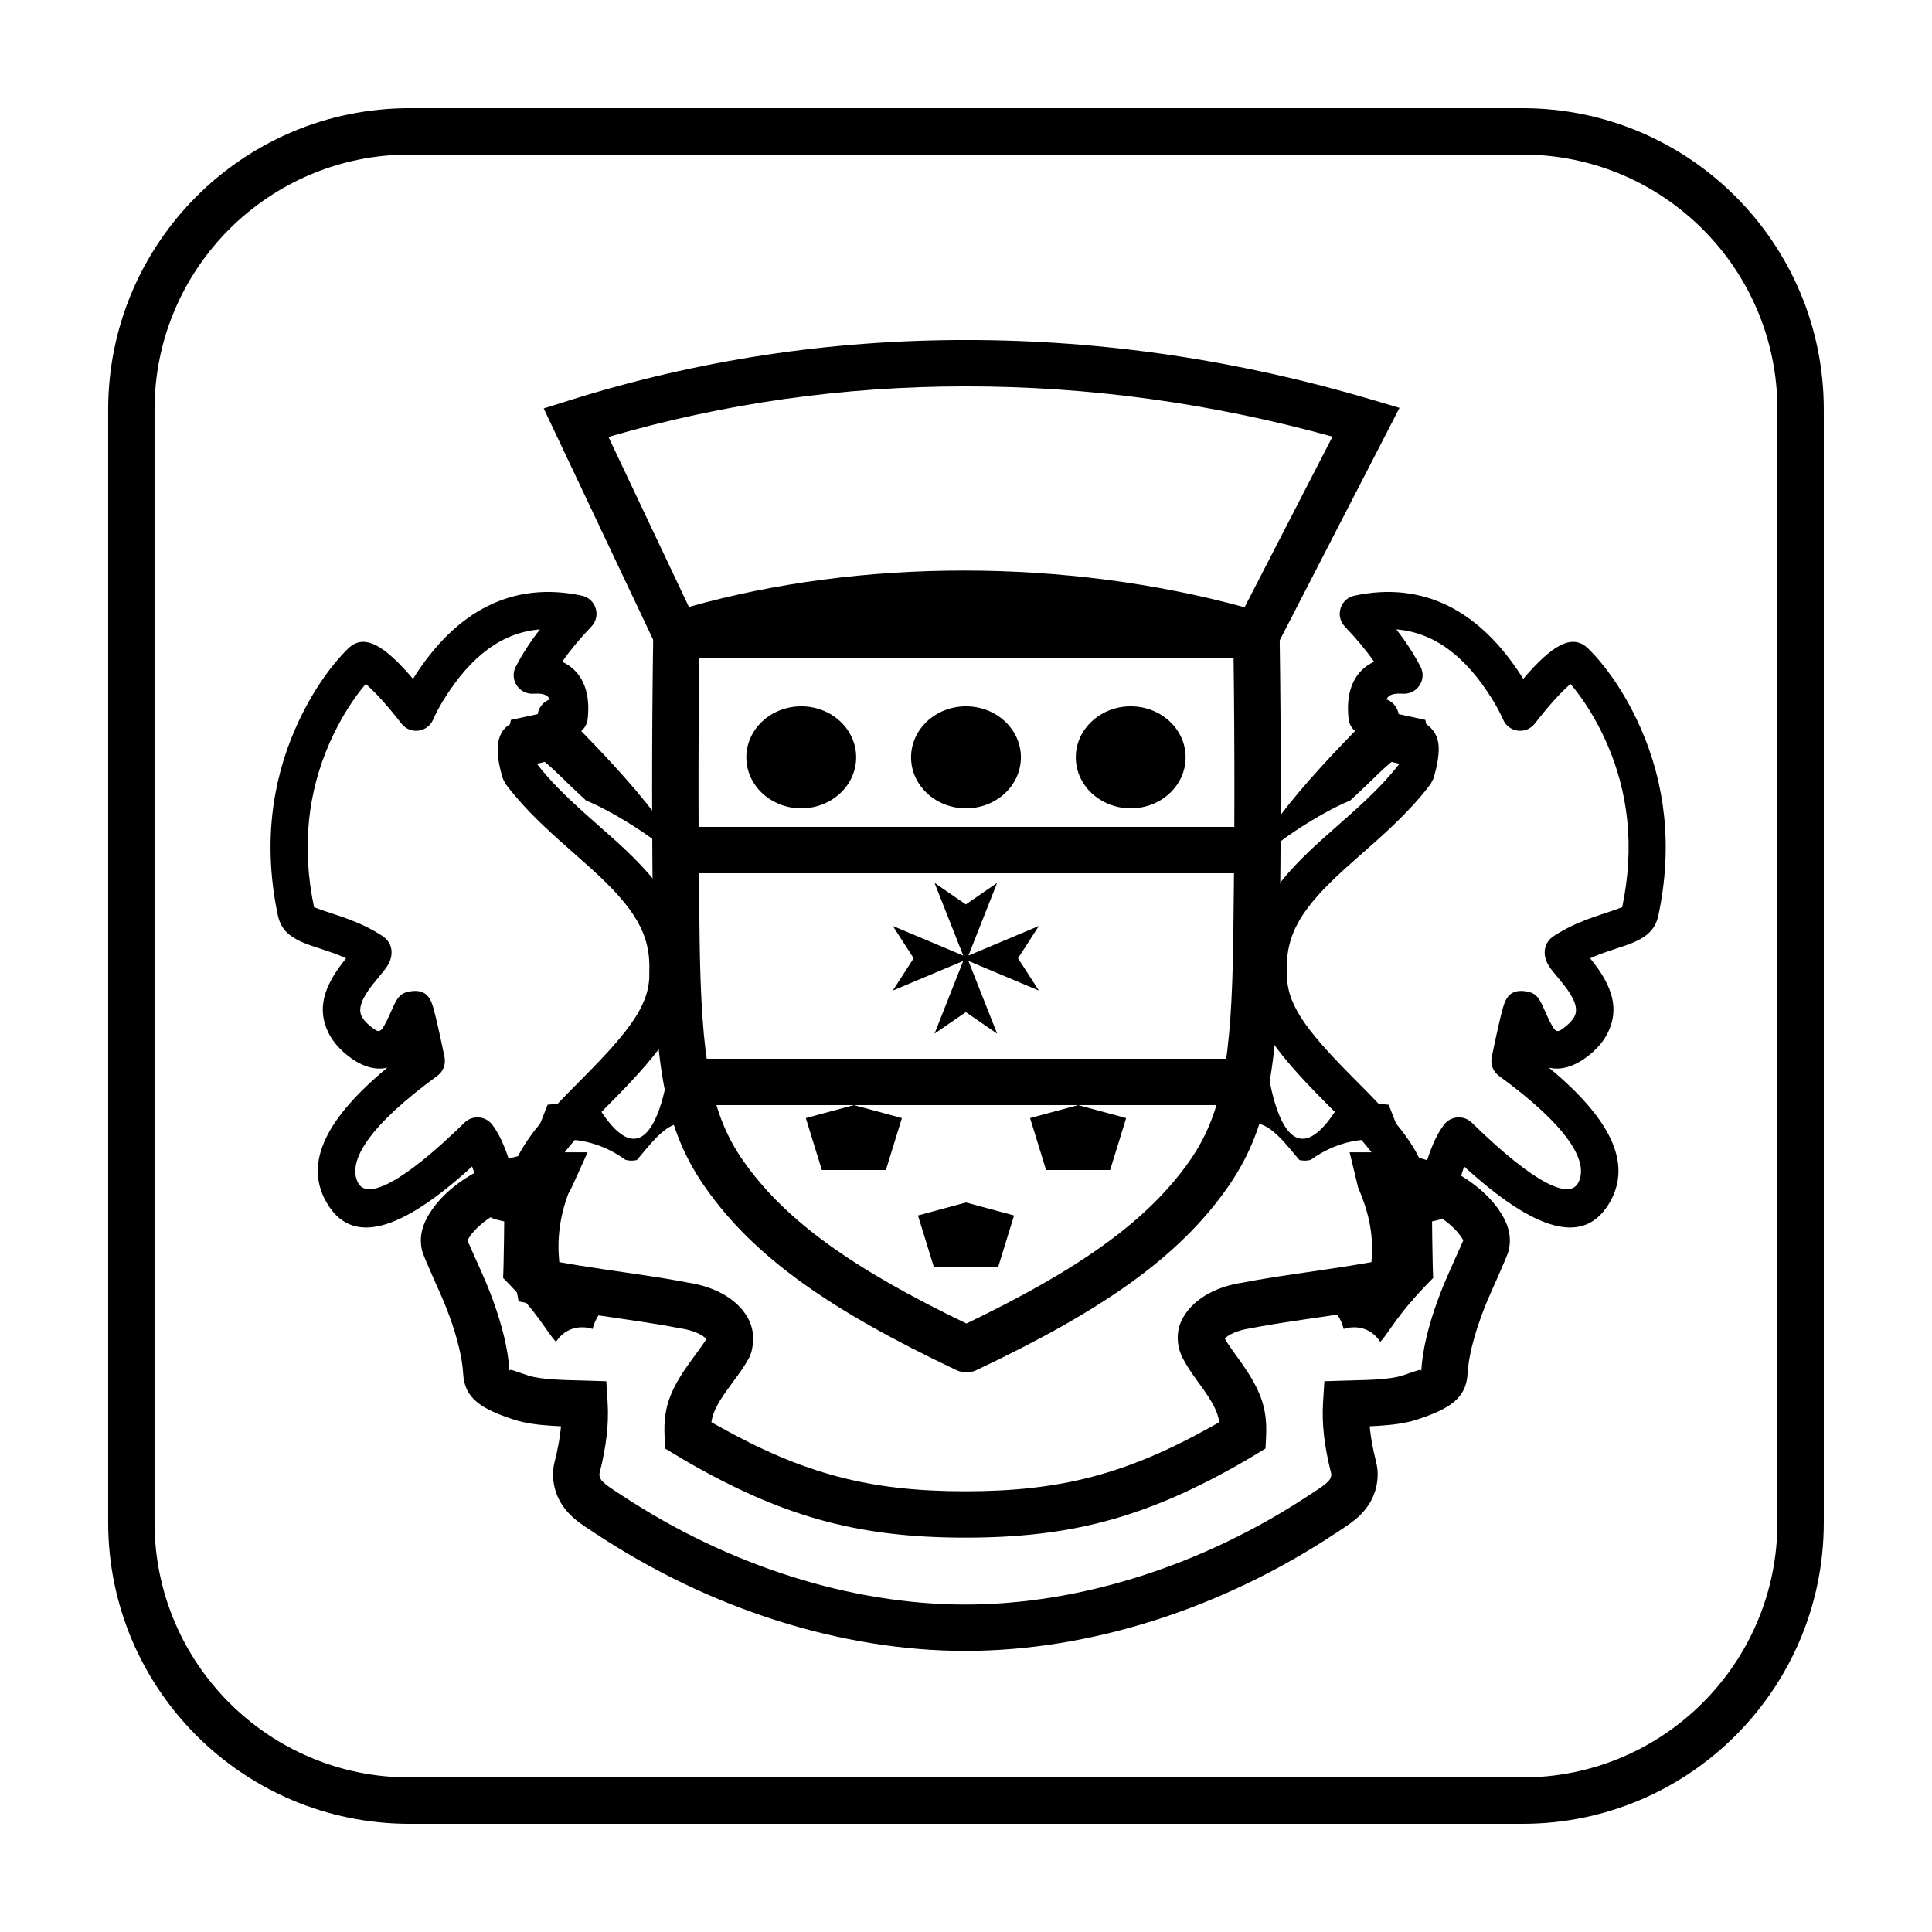
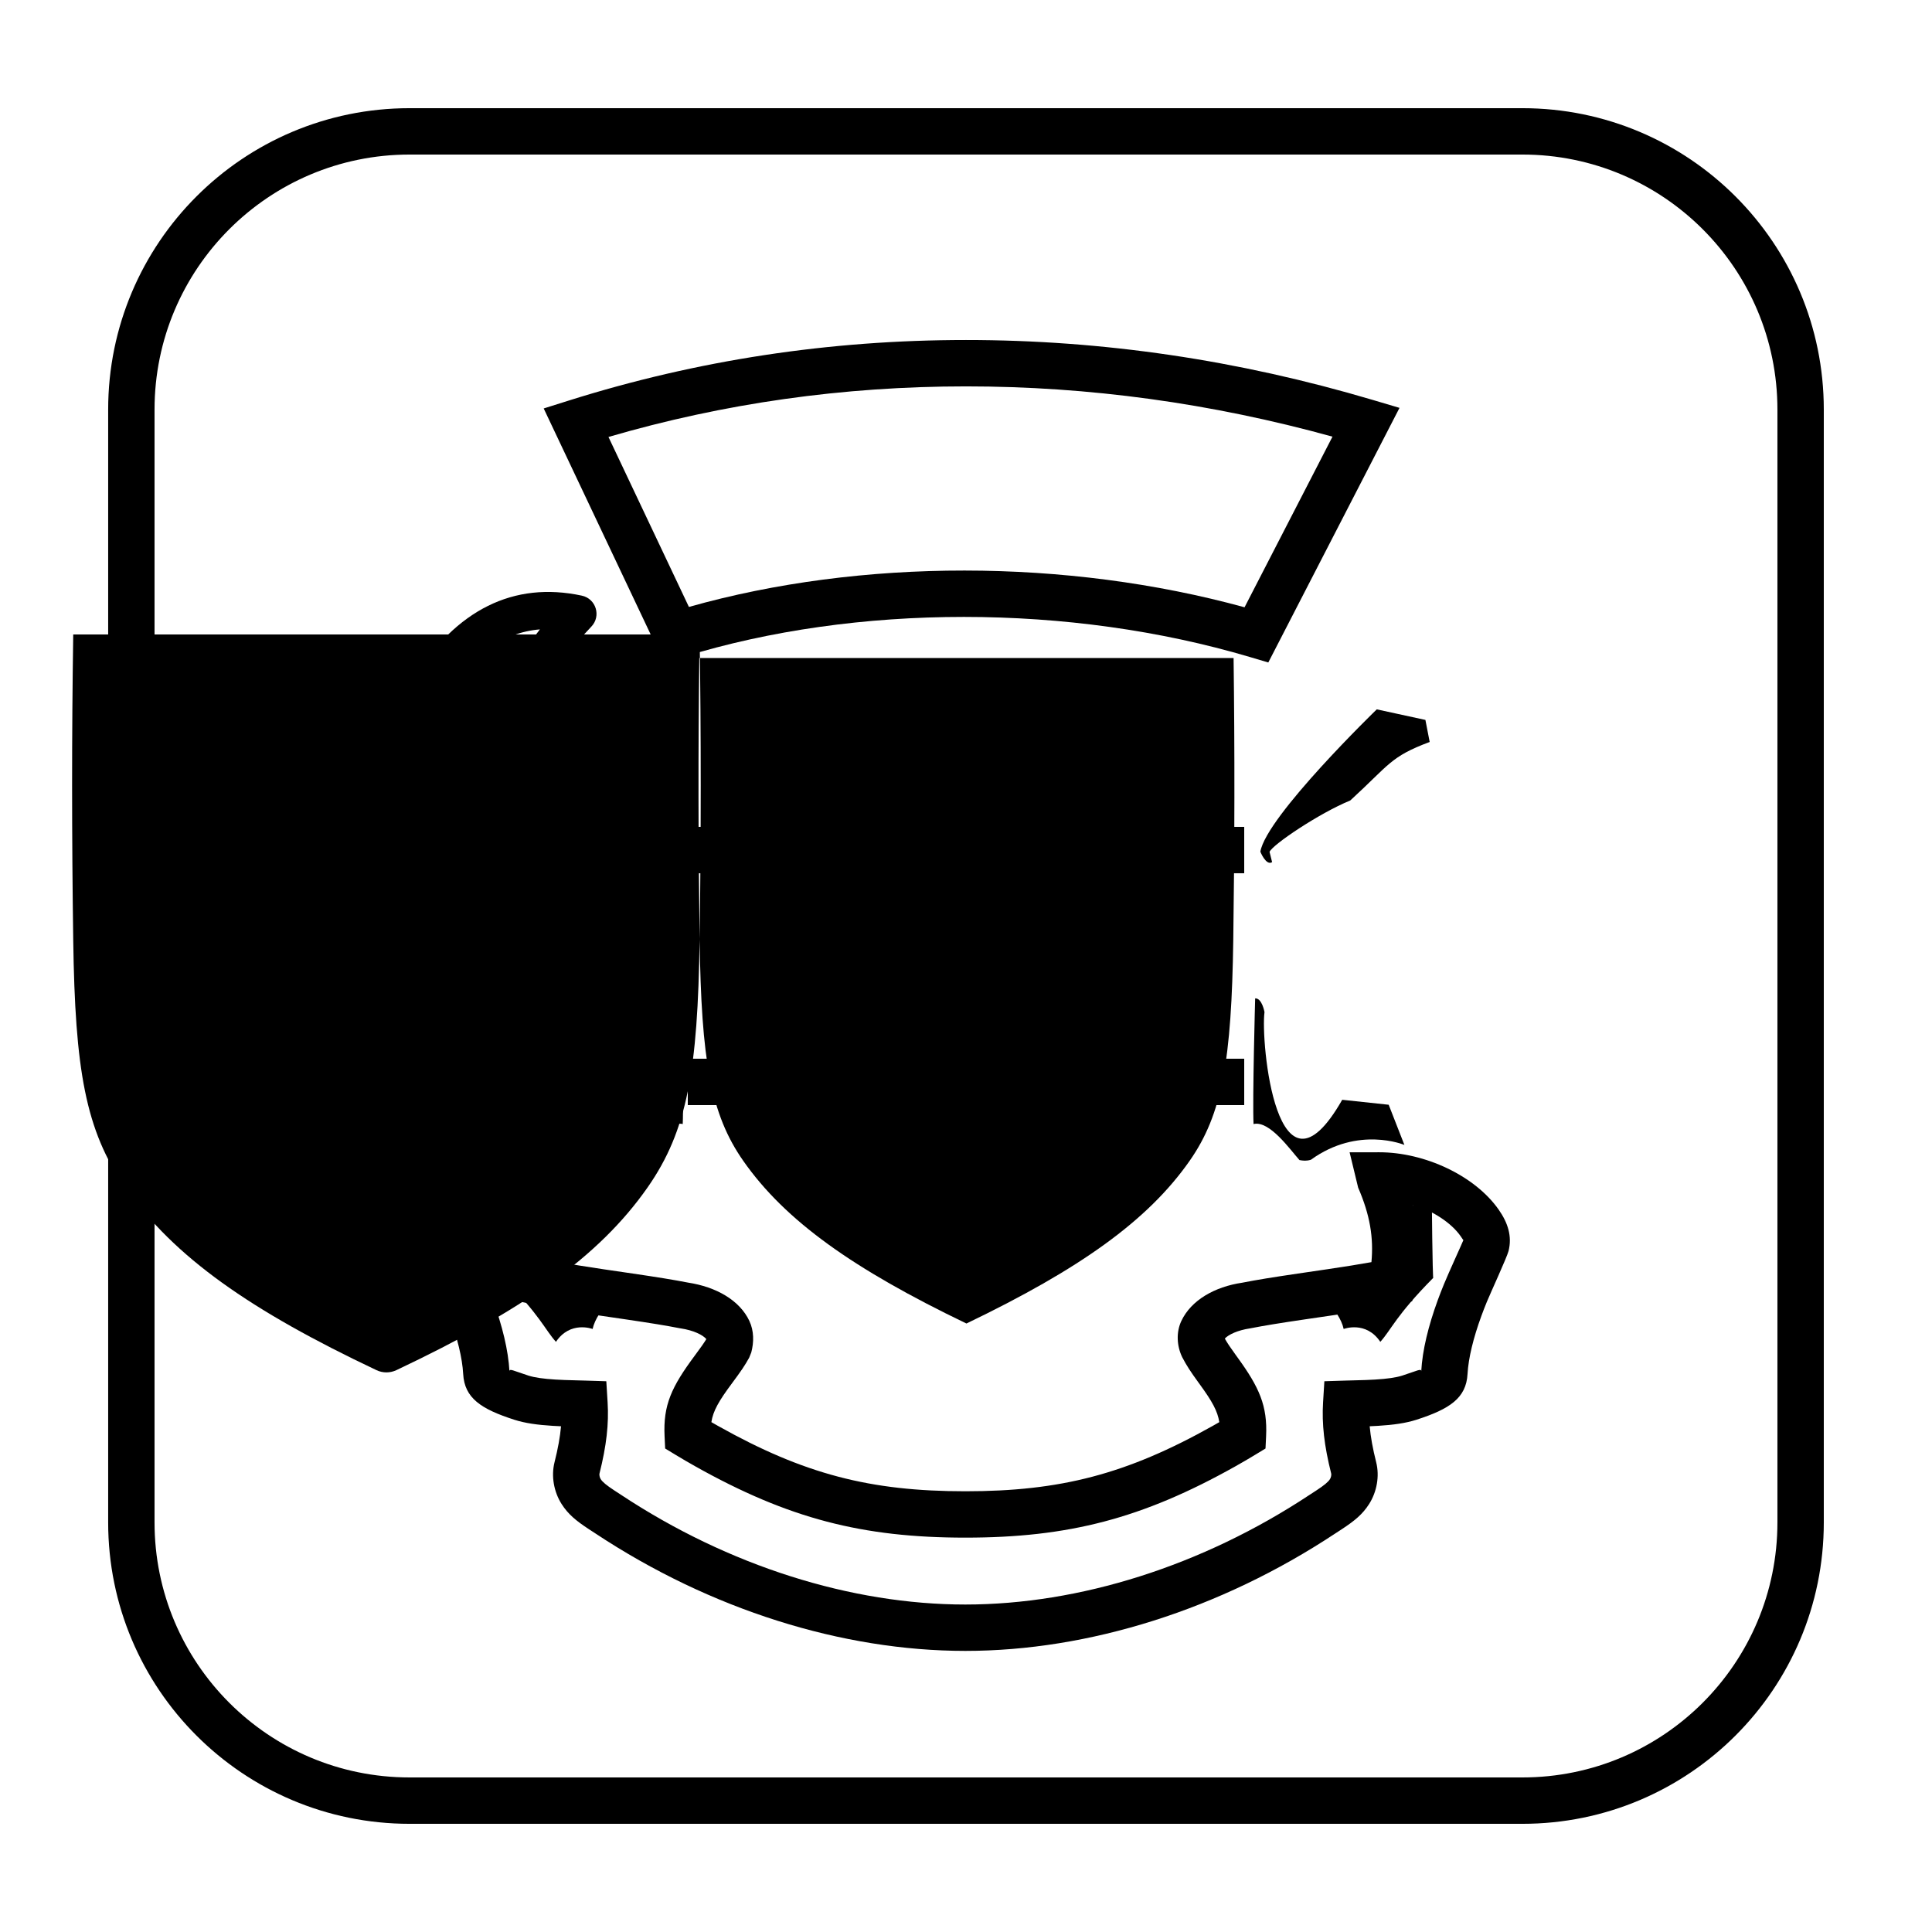
<svg xmlns="http://www.w3.org/2000/svg" fill="#000000" width="800px" height="800px" version="1.1" viewBox="144 144 512 512">
  <g>
    <path d="m252.54 172.67h294.91c44.113 0 79.875 35.762 79.875 79.875v294.91c0 44.113-35.762 79.875-79.875 79.875h-294.91c-44.113 0-79.875-35.762-79.875-79.875v-294.91c0-44.113 35.762-79.875 79.875-79.875zm0 12.289c-37.328 0-67.586 30.258-67.586 67.586v294.91c0 37.328 30.258 67.586 67.586 67.586h294.91c37.328 0 67.586-30.258 67.586-67.586v-294.91c0-37.328-30.258-67.586-67.586-67.586z" />
    <path d="m342.59 494.07c1.242 2.641 1.223 5.606 0.508 8.336l-0.566 1.41c-1.168 2.113-2.199 3.606-4.543 6.762-3.465 4.664-5.012 7.301-5.465 10.305 0.574 0.332 1.156 0.664 1.75 0.996 22.812 12.801 40.352 17.324 65.555 17.324 25.199 0 42.738-4.519 65.555-17.324 0.586-0.332 1.168-0.664 1.742-0.996-0.445-2.93-1.918-5.531-5.09-9.902-0.234-0.324-0.234-0.324-0.473-0.652-2.027-2.797-3.125-4.453-4.281-6.688-1.418-2.949-1.629-6.57-0.215-9.57 2.602-5.531 8.855-9.062 16.105-10.137 3.898-0.766 8.098-1.441 14.766-2.426 0.418-0.059 6.094-0.891 7.766-1.141 4.719-0.699 8.453-1.297 11.738-1.887 0.598-6.465-0.363-12.473-3.519-19.742l-2.266-9.367 7.801-0.008c12.145-0.016 25.441 6.234 31.715 15.215 2.441 3.496 3.59 7.062 2.598 10.973-0.41 1.617-4.832 11.23-5.731 13.422-0.523 1.277-1.012 2.527-1.461 3.762-2.125 5.816-3.438 11.156-3.668 15.371-0.352 6.406-4.719 9.301-13.578 12.152-2.769 0.887-6.043 1.355-10.145 1.605-0.789 0.047-1.449 0.082-2.211 0.113 0.25 2.805 0.805 5.887 1.727 9.551 0.926 3.684 0.164 7.844-1.879 11.055-1.703 2.672-3.75 4.391-7.289 6.707-0.805 0.523-0.805 0.523-1.531 1l-0.141 0.09c-30.48 20.172-65.379 31.125-98.035 31.125-32.66 0-67.559-10.957-98.039-31.125l-0.137-0.09c-0.73-0.477-0.73-0.477-1.547-1.008-3.531-2.312-5.578-4.031-7.277-6.699-2.043-3.211-2.805-7.371-1.879-11.059 0.922-3.66 1.477-6.742 1.727-9.547-0.762-0.031-1.422-0.066-2.207-0.113-4.106-0.25-7.379-0.719-10.148-1.609-8.859-2.848-13.227-5.742-13.578-12.148-0.23-4.215-1.543-9.555-3.668-15.371-0.449-1.23-0.934-2.477-1.457-3.75-0.898-2.184-5.324-11.816-5.734-13.434-0.992-3.91 0.156-7.481 2.598-10.973 6.273-8.98 19.57-15.23 31.719-15.215l9.512 0.012-3.922 8.668c-0.34 0.742-0.625 1.332-0.895 1.812-0.137 0.238-0.199 0.352-0.297 0.496-2.293 6.203-2.992 11.977-2.391 18.125 3.285 0.594 7.019 1.191 11.742 1.895 1.672 0.246 7.348 1.078 7.766 1.137 6.578 0.969 10.75 1.641 14.609 2.394 7.473 1.145 13.676 4.668 16.266 10.168zm-18.215 1.965-0.281-0.047c-3.652-0.715-7.695-1.367-14.168-2.324-0.406-0.059-6.094-0.891-7.781-1.141-7.066-1.051-12.027-1.875-16.637-2.82l-4.074-0.832-0.742-4.09c-1.336-7.379-1.352-14.371 0.25-21.516-5.234 1.777-9.941 4.848-12.391 8.352-0.566 0.816-0.684 1.129-0.746 0.949 0.195 0.566 3.879 8.578 5.18 11.75 0.582 1.418 1.125 2.812 1.633 4.199 2.504 6.859 4.086 13.301 4.394 18.918-0.047-0.875 0.992-0.188 5.066 1.125 1.578 0.504 3.973 0.848 7.137 1.039 1.676 0.102 2.758 0.137 6.113 0.223 0.895 0.02 0.895 0.02 1.758 0.047l5.594 0.176 0.344 5.586c0.352 5.723-0.301 11.512-2.156 18.891-0.082 0.316 0.051 1.027 0.328 1.461 0.488 0.77 1.496 1.613 3.644 3.023 0.754 0.488 0.754 0.488 1.566 1.02 0.082 0.055 0.082 0.055 0.164 0.109 28.512 18.863 61.062 29.082 91.258 29.082 30.195 0 62.746-10.219 91.258-29.086 0.082-0.055 0.082-0.055 0.168-0.109 0.805-0.523 0.805-0.523 1.555-1.012 2.152-1.41 3.16-2.254 3.648-3.023 0.277-0.438 0.41-1.148 0.328-1.465-1.855-7.379-2.508-13.168-2.156-18.891l0.344-5.586 5.594-0.176c0.863-0.027 0.863-0.027 1.758-0.047 3.356-0.086 4.438-0.121 6.117-0.223 3.164-0.191 5.555-0.535 7.129-1.039 4.078-1.312 5.117-2 5.07-1.125 0.309-5.617 1.891-12.059 4.394-18.918 0.508-1.391 1.055-2.785 1.637-4.207 1.281-3.125 4.867-10.934 5.168-11.723-0.066 0.129-0.195-0.191-0.742-0.969-2.484-3.559-7.305-6.676-12.637-8.438 1.816 7.098 1.863 14.09 0.5 21.602l-0.742 4.09-4.07 0.832c-4.609 0.945-9.574 1.77-16.637 2.82-1.691 0.25-7.379 1.082-7.781 1.141-6.488 0.957-10.535 1.609-14.469 2.375-3.266 0.488-5.672 1.637-6.672 2.695 0.652 1.172 1.477 2.387 2.922 4.383 0.234 0.32 0.234 0.32 0.469 0.648 5.742 7.91 7.938 12.793 7.551 20.844l-0.156 3.262-2.793 1.695c-1.68 1.02-3.406 2.027-5.188 3.027-24.66 13.84-44.273 18.898-71.566 18.898s-46.906-5.059-71.57-18.898c-1.781-1-3.508-2.008-5.188-3.027l-2.793-1.695-0.156-3.262c-0.395-8.27 1.84-13.059 8-21.355 1.551-2.09 2.394-3.273 3.07-4.375-0.91-1.098-3.394-2.336-6.816-2.844zm-35.516-44.855c-3.176 0.164-2.699-1.621-3.539 0.184z" />
    <path d="m305.25 259.8 21.32 45.043c45.617-12.895 100.11-12.848 147.25 0.094l23.305-45.223c-32.188-8.883-64.559-13.32-97.129-13.32-32.559 0-64.133 4.469-94.75 13.406zm-10.445-9.672c33.918-10.68 68.992-16.023 105.2-16.023 36.172 0 72.102 5.293 107.77 15.875l7.109 2.109-34.77 67.477-4.879-1.449c-47.684-14.156-104.31-14.176-150.15-0.02l-5.086 1.57-31.91-67.422z" />
-     <path d="m317.12 312.14c0.051-3.356 2.785-6.051 6.141-6.051h153.71c3.356 0 6.09 2.695 6.141 6.051 0.402 26.445 0.395 53.41 0 81.039-0.484 34.234-3.215 50.383-13.789 65.508-12.934 18.5-33.273 32.66-66.582 48.422-1.664 0.785-3.59 0.785-5.254 0-33.309-15.762-53.645-29.922-66.582-48.426-10.578-15.121-13.305-31.266-13.789-65.504-0.395-27.664-0.402-54.621 0-81.039zm12.285 80.863c0.453 31.844 2.879 46.207 11.574 58.641 11.105 15.883 29.176 28.695 59.137 43.102 29.965-14.406 48.035-27.219 59.141-43.102 8.695-12.434 11.121-26.801 11.574-58.641 0.363-25.406 0.395-50.242 0.082-74.625h-141.59c-0.309 24.359-0.277 49.191 0.086 74.625z" />
+     <path d="m317.12 312.14c0.051-3.356 2.785-6.051 6.141-6.051c3.356 0 6.09 2.695 6.141 6.051 0.402 26.445 0.395 53.41 0 81.039-0.484 34.234-3.215 50.383-13.789 65.508-12.934 18.5-33.273 32.66-66.582 48.422-1.664 0.785-3.59 0.785-5.254 0-33.309-15.762-53.645-29.922-66.582-48.426-10.578-15.121-13.305-31.266-13.789-65.504-0.395-27.664-0.402-54.621 0-81.039zm12.285 80.863c0.453 31.844 2.879 46.207 11.574 58.641 11.105 15.883 29.176 28.695 59.137 43.102 29.965-14.406 48.035-27.219 59.141-43.102 8.695-12.434 11.121-26.801 11.574-58.641 0.363-25.406 0.395-50.242 0.082-74.625h-141.59c-0.309 24.359-0.277 49.191 0.086 74.625z" />
    <path d="m380.6 406.51 18.664-7.848-7.606 19.262 8.297-5.703 8.297 5.703-7.606-19.262 18.668 7.848-5.531-8.559 5.531-8.562-18.668 7.848 7.606-19.262-8.297 5.707-8.297-5.707 7.606 19.262-18.664-7.848 5.527 8.562z" />
    <path d="m326.27 375.42v-12.289h147.46v12.289z" />
    <path d="m326.27 436.86v-12.289h147.46v12.289z" />
    <path d="m523.41 458.49c0.203 23.348 0.402 24.172 0.402 24.172-9.91 10.02-11.086 13.691-14.016 16.941-3.801-5.68-9.707-3.41-9.707-3.41-1.203-5.371-7.508-10.02-7.508-10.02 8.809-0.723 24.023-5.371 25.223-7.231 3.992-6.176-1.5-24.895-1.5-24.895z" />
    <path d="m516.18 447.42s-12.238-5.152-24.781 3.93c-1.195 0.359-2.074 0.254-3.027 0.082-2.422-2.684-7.922-10.57-12.168-9.547-0.312-6.664 0.426-33.309 0.426-33.309 1.836-0.074 2.477 3.652 2.477 3.652-1.062 7.598 3.184 53.762 20.594 23.227l12.316 1.316z" />
    <path d="m522.88 340.63c-10.512 3.926-10.641 6-21.051 15.504-8.309 3.41-20.684 11.77-21.383 13.629l0.676 2.715c-1.605 1.035-3.117-2.773-3.117-2.773 1.602-9.402 30.855-37.719 30.855-37.719l12.887 2.801z" />
-     <path d="m547.68 323.9c-11.465-18.297-26.641-25.918-44.746-22.047-3.762 0.805-5.18 5.422-2.523 8.203 3.051 3.188 5.633 6.293 7.742 9.309-4.769 2.207-7.664 7.121-6.769 15.156 0.25 2.262 2.008 4.023 4.207 4.324 0.117 0.328 0.25 0.66 0.398 0.992 1.543 3.414 4.539 5.844 8.797 6.531-0.02 0.07-0.039 0.141-0.059 0.207-3.258 4.176-7.07 8.035-12.617 13.004-1.035 0.93-6.644 5.867-8.207 7.281-13.48 12.195-19.242 21.43-18.676 34.711-0.395 11.578 5.18 19.652 20.242 34.809 4.43 4.457 5.113 5.148 6.848 7 7.422 7.906 10.688 13.449 10.641 19.656 1.16 5.766 5.754 5.977 12.883 4.094 1.871-0.492 3.281-2.043 3.594-3.957 0.371-2.246 1.141-5.738 2.281-9.164 0.098-0.301 0.199-0.59 0.297-0.875 18.758 17.105 32.059 21.441 38.801 9.125 5.672-10.359-0.301-22.027-16.328-35.312 3.277 0.766 7.039-0.277 11.102-3.703 2.039-1.719 3.562-3.609 4.559-5.676 3.023-6.269 1.062-12.117-3.812-18.438-0.227-0.293-0.562-0.711-0.938-1.172 0.867-0.398 1.77-0.77 2.715-1.129 1.547-0.586 6.59-2.238 6.481-2.199 5.195-1.805 7.992-3.781 8.902-8.078 3.863-18.262 1.758-34.887-4.672-49.539-4.16-9.48-9.543-16.855-13.973-21.164-4.285-4.168-9.73-0.672-17.168 8.051zm-8.07 5.637c1.055 1.707 1.969 3.441 2.75 5.203 1.508 3.406 6.109 3.965 8.383 1.016 3.465-4.488 6.644-8.012 9.09-10.18 0.125-0.113 0.246-0.219 0.363-0.32 3.144 3.672 6.715 9.082 9.625 15.711 5.633 12.836 7.477 27.387 4.055 43.551 0.043-0.195-0.332 0.07-2.512 0.824 0.297-0.102-4.941 1.617-6.738 2.297-3.18 1.203-6.023 2.586-8.805 4.383-2.586 1.668-2.926 4.418-1.996 6.715 0.348 0.848 0.812 1.559 1.504 2.453 0.352 0.453 2.574 3.109 3.219 3.945 2.828 3.668 3.684 6.215 2.742 8.164-0.363 0.758-1.016 1.566-2.035 2.426-2.641 2.223-2.918 2.106-4.602-1.137-0.457-0.883-1.801-3.984-2.027-4.43-1.078-2.113-1.863-3.117-4.375-3.465-3.812-0.527-5.133 1.457-5.961 4.387-0.691 2.465-1.676 6.793-2.969 13.07-0.391 1.891 0.359 3.828 1.918 4.965 17.898 13.051 24.098 22.68 20.953 28.426-2.312 4.223-11.23 0.531-28.164-16.031-2.117-2.066-5.57-1.812-7.356 0.551-1.703 2.246-3.086 5.231-4.285 8.844-0.344 1.031-0.664 2.094-0.961 3.164-1.883-5.457-5.852-10.926-11.941-17.414-1.828-1.949-2.527-2.66-7.043-7.203-13.055-13.137-17.652-19.797-17.391-27.914-0.418-10 3.926-16.965 15.449-27.387 1.5-1.359 7.082-6.273 8.172-7.25 6.277-5.625 10.59-10.031 14.422-15.074l0.758-1.453c0.184-0.562 0.438-1.43 0.688-2.484 0.223-0.941 0.406-1.867 0.531-2.769 0.441-3.195 0.27-5.625-1.48-7.746-2.336-2.824-5.352-2.898-8.5-1.32-0.055-0.078-0.098-0.164-0.141-0.258-0.215-0.473-0.293-1.09-0.277-1.477v0.016c0.176-2.25-1.223-4.266-3.25-4.988 0.629-1.348 2.039-1.648 4.367-1.508 3.809 0.223 6.41-3.785 4.652-7.172-1.688-3.254-3.82-6.543-6.398-9.871 9.867 0.789 18.266 6.906 25.566 18.742z" />
    <path d="m277.72 458.49c-0.199 23.348-0.398 24.172-0.398 24.172 9.906 10.02 11.082 13.691 14.012 16.941 3.805-5.68 9.711-3.41 9.711-3.41 1.199-5.371 7.508-10.02 7.508-10.02-8.809-0.723-24.023-5.371-25.227-7.231-3.988-6.176 1.5-24.895 1.5-24.895z" />
    <path d="m284.95 447.42s12.238-5.152 24.781 3.93c1.199 0.359 2.074 0.254 3.027 0.082 2.426-2.684 7.922-10.57 12.172-9.547 0.312-6.664-0.426-33.309-0.426-33.309-1.84-0.074-2.477 3.652-2.477 3.652 1.062 7.598-3.188 53.762-20.598 23.227l-12.316 1.316z" />
    <path d="m278.25 340.63c10.512 3.926 10.645 6 21.051 15.504 8.309 3.41 20.684 11.77 21.383 13.629l-0.672 2.715c1.602 1.035 3.113-2.773 3.113-2.773-1.602-9.402-30.855-37.719-30.855-37.719l-12.887 2.801z" />
    <path d="m253.45 323.9c11.461-18.297 26.641-25.918 44.742-22.047 3.762 0.805 5.184 5.422 2.523 8.203-3.051 3.188-5.629 6.293-7.742 9.309 4.769 2.207 7.664 7.121 6.773 15.156-0.25 2.262-2.012 4.023-4.207 4.324-0.117 0.328-0.25 0.66-0.402 0.992-1.539 3.414-4.535 5.844-8.793 6.531 0.02 0.07 0.035 0.141 0.055 0.207 3.258 4.176 7.07 8.035 12.617 13.004 1.039 0.93 6.644 5.867 8.207 7.281 13.484 12.195 19.242 21.43 18.676 34.711 0.395 11.578-5.18 19.652-20.242 34.809-4.43 4.457-5.109 5.148-6.848 7-7.418 7.906-10.688 13.449-10.641 19.656-1.156 5.766-5.75 5.977-12.879 4.094-1.875-0.492-3.285-2.043-3.598-3.957-0.367-2.246-1.137-5.738-2.277-9.164-0.098-0.301-0.199-0.59-0.301-0.875-18.754 17.105-32.059 21.441-38.801 9.125-5.672-10.359 0.301-22.027 16.332-35.312-3.277 0.766-7.039-0.277-11.105-3.703-2.035-1.719-3.562-3.609-4.559-5.676-3.019-6.269-1.059-12.117 3.816-18.438 0.223-0.293 0.562-0.711 0.934-1.172-0.867-0.398-1.77-0.77-2.715-1.129-1.543-0.586-6.586-2.238-6.477-2.199-5.199-1.805-7.996-3.781-8.906-8.078-3.863-18.262-1.758-34.887 4.672-49.539 4.16-9.48 9.543-16.855 13.977-21.164 4.285-4.168 9.727-0.672 17.168 8.051zm8.066 5.637c-1.051 1.707-1.969 3.441-2.746 5.203-1.508 3.406-6.109 3.965-8.387 1.016-3.465-4.488-6.641-8.012-9.086-10.18-0.125-0.113-0.246-0.219-0.367-0.32-3.141 3.672-6.715 9.082-9.621 15.711-5.633 12.836-7.477 27.387-4.059 43.551-0.039-0.195 0.336 0.07 2.512 0.824-0.297-0.102 4.945 1.617 6.738 2.297 3.18 1.203 6.027 2.586 8.809 4.383 2.586 1.668 2.922 4.418 1.992 6.715-0.344 0.848-0.812 1.559-1.504 2.453-0.348 0.453-2.57 3.109-3.215 3.945-2.828 3.668-3.684 6.215-2.746 8.164 0.367 0.758 1.02 1.566 2.039 2.426 2.637 2.223 2.918 2.106 4.598-1.137 0.457-0.883 1.805-3.984 2.027-4.43 1.078-2.113 1.863-3.117 4.379-3.465 3.809-0.527 5.133 1.457 5.957 4.387 0.695 2.465 1.676 6.793 2.969 13.07 0.391 1.891-0.359 3.828-1.918 4.965-17.898 13.051-24.094 22.68-20.949 28.426 2.312 4.223 11.227 0.531 28.164-16.031 2.117-2.066 5.566-1.812 7.356 0.551 1.699 2.246 3.082 5.231 4.285 8.844 0.344 1.031 0.664 2.094 0.961 3.164 1.883-5.457 5.852-10.926 11.938-17.414 1.832-1.949 2.527-2.66 7.043-7.203 13.055-13.137 17.656-19.797 17.391-27.914 0.418-10-3.926-16.965-15.445-27.387-1.5-1.359-7.086-6.273-8.172-7.25-6.281-5.625-10.594-10.031-14.422-15.074l-0.762-1.453c-0.184-0.562-0.434-1.43-0.688-2.484-0.223-0.941-0.402-1.867-0.527-2.769-0.047-0.344-0.047-0.344-0.109-1.027-0.035-0.922-0.035-0.922-0.047-2.25 0.406-5.84 5.016-8.059 10.102-5.742 0.066-0.09 0.121-0.191 0.172-0.305 0.215-0.473 0.293-1.09 0.277-1.477 0 0.004 0 0.008 0.004 0.016-0.176-2.25 1.219-4.266 3.246-4.988-0.625-1.348-2.039-1.648-4.367-1.508-3.805 0.223-6.406-3.785-4.652-7.172 1.688-3.254 3.82-6.543 6.398-9.871-9.867 0.789-18.262 6.906-25.566 18.742z" />
    <path d="m370.89 344.7c0 7.465-6.516 13.516-14.551 13.516s-14.551-6.051-14.551-13.516 6.516-13.52 14.551-13.52 14.551 6.055 14.551 13.52" />
    <path d="m458.2 344.7c0 7.465-6.512 13.516-14.551 13.516-8.035 0-14.551-6.051-14.551-13.516s6.516-13.52 14.551-13.52c8.039 0 14.551 6.055 14.551 13.52" />
    <path d="m414.55 344.7c0 7.465-6.516 13.516-14.551 13.516-8.039 0-14.555-6.051-14.555-13.516s6.516-13.52 14.555-13.52c8.035 0 14.551 6.055 14.551 13.52" />
    <path d="m357.55 440.3 12.734-3.441 12.734 3.441-4.246 13.762h-16.977z" />
    <path d="m416.98 440.3 12.73-3.441 12.734 3.441-4.246 13.762h-16.977z" />
    <path d="m387.27 466.11 12.734-3.441 12.73 3.441-4.242 13.762h-16.977z" />
  </g>
</svg>